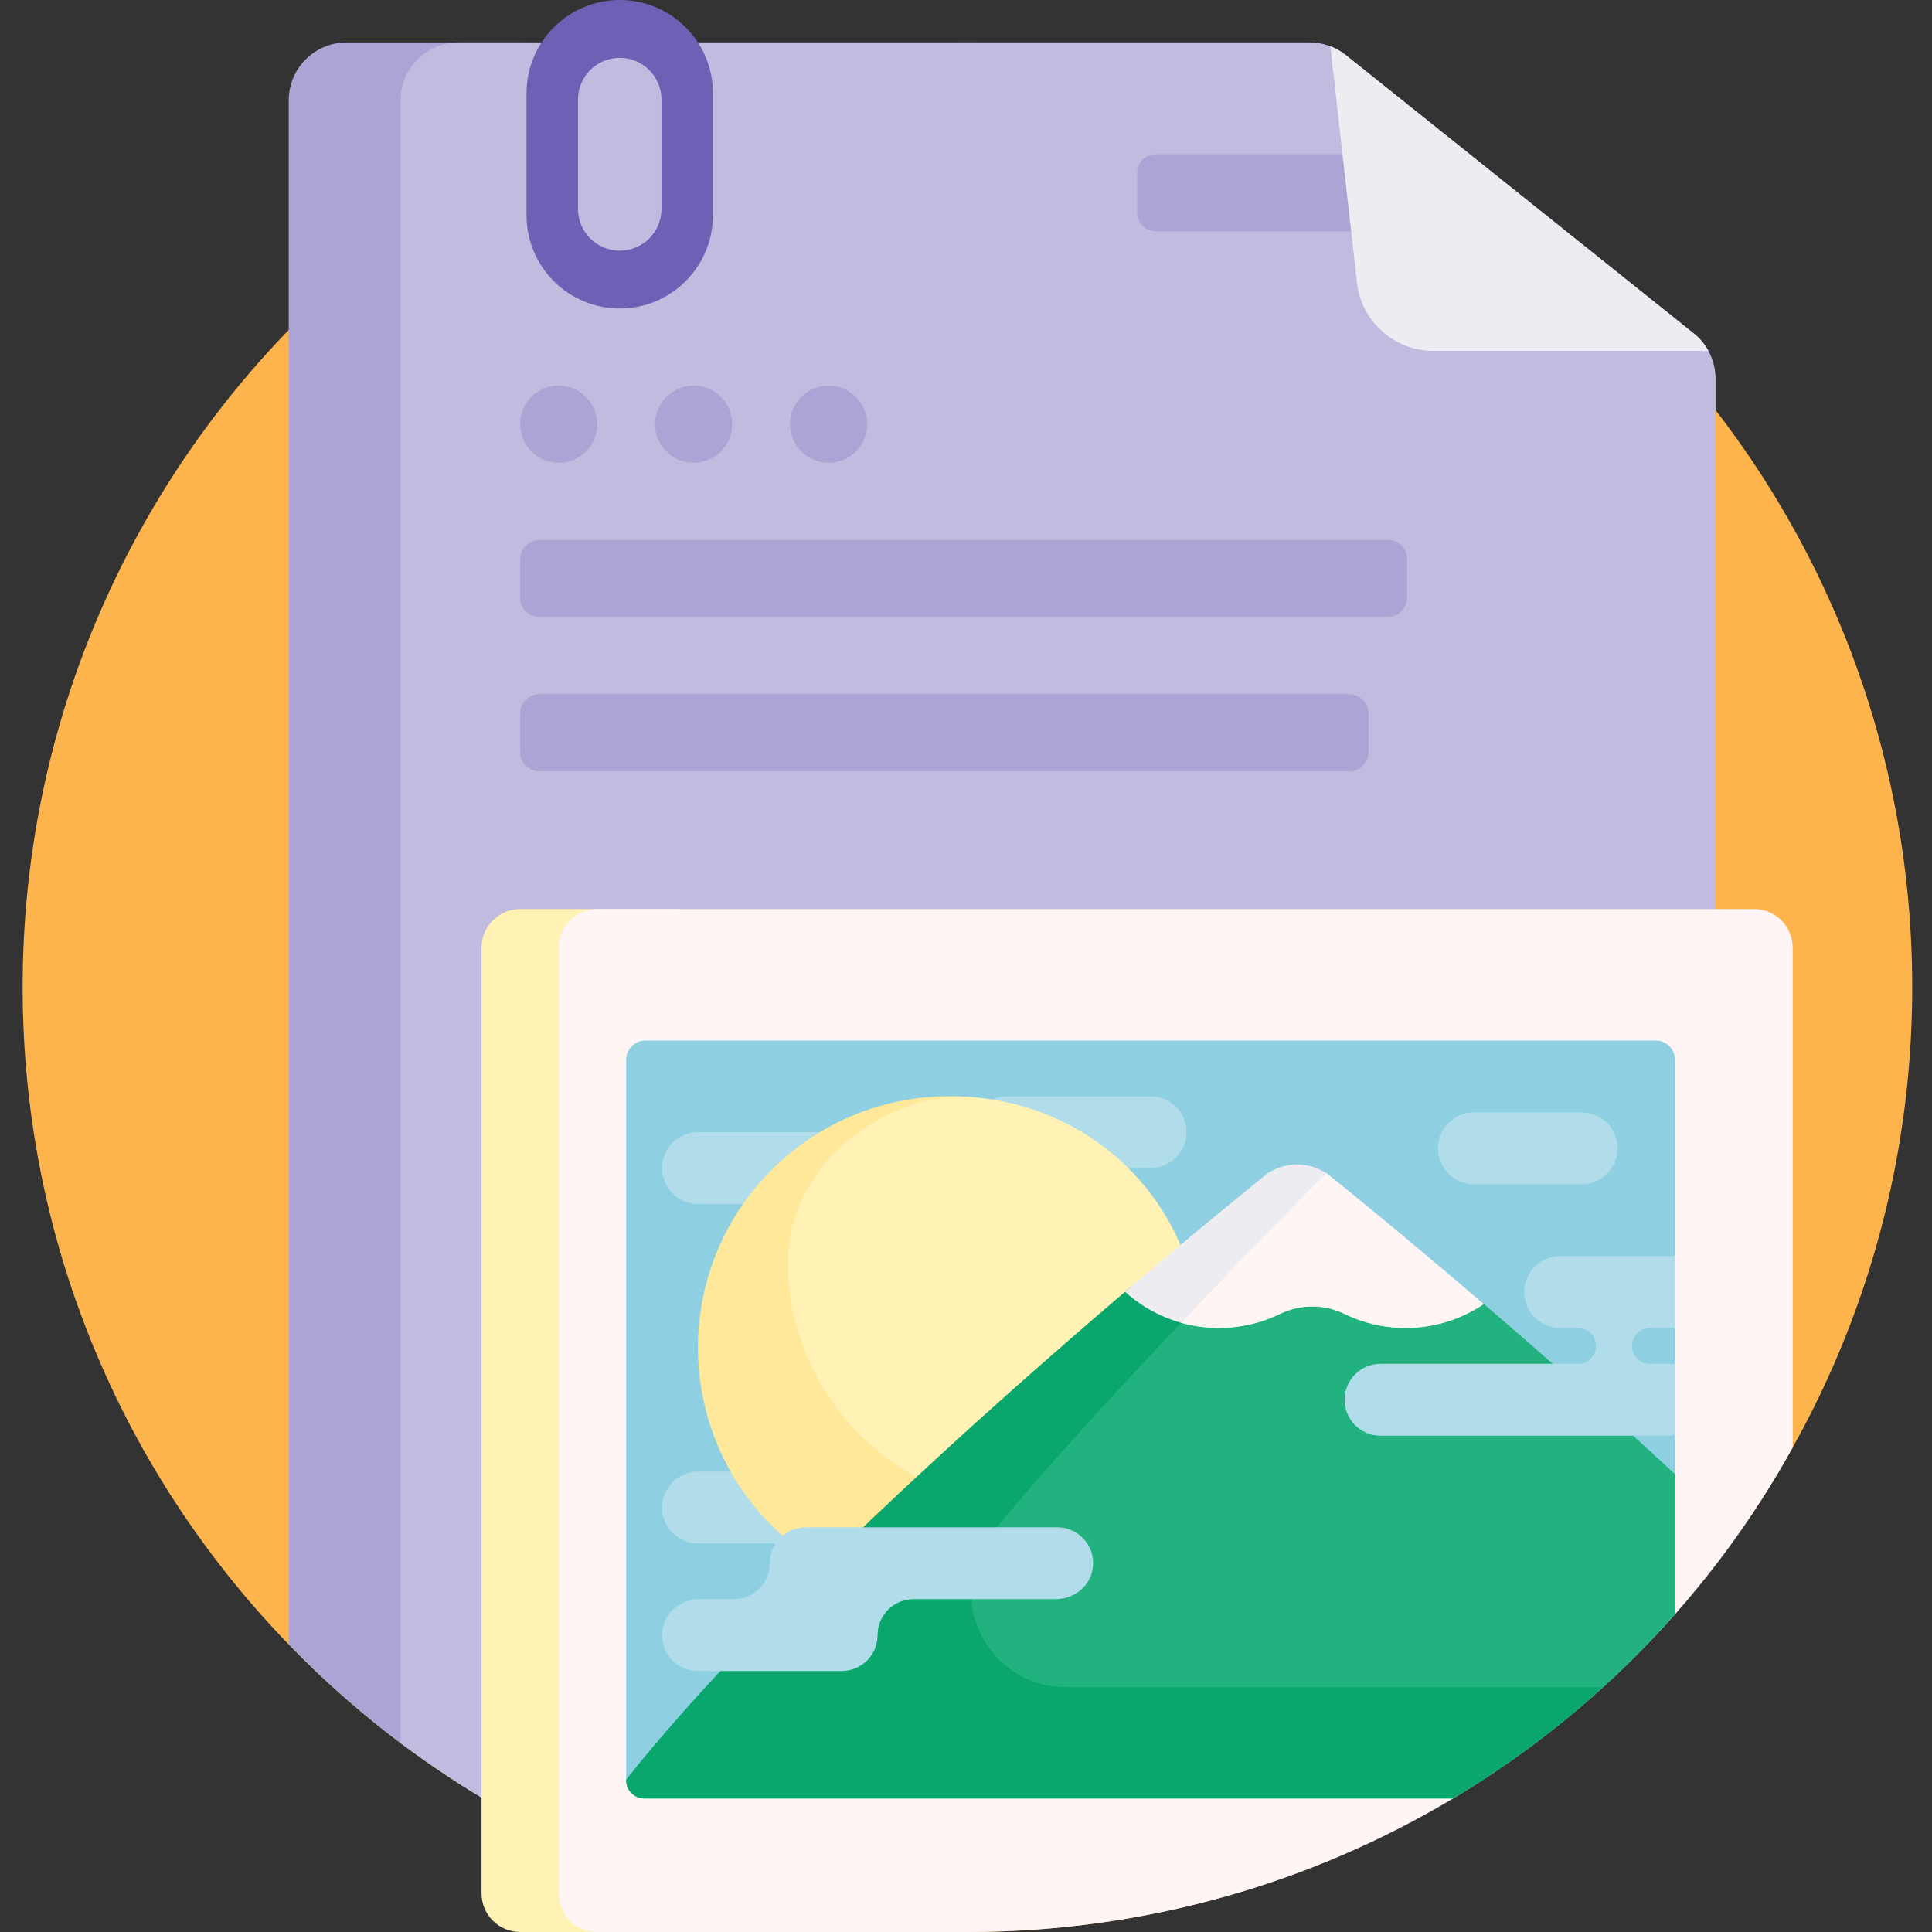
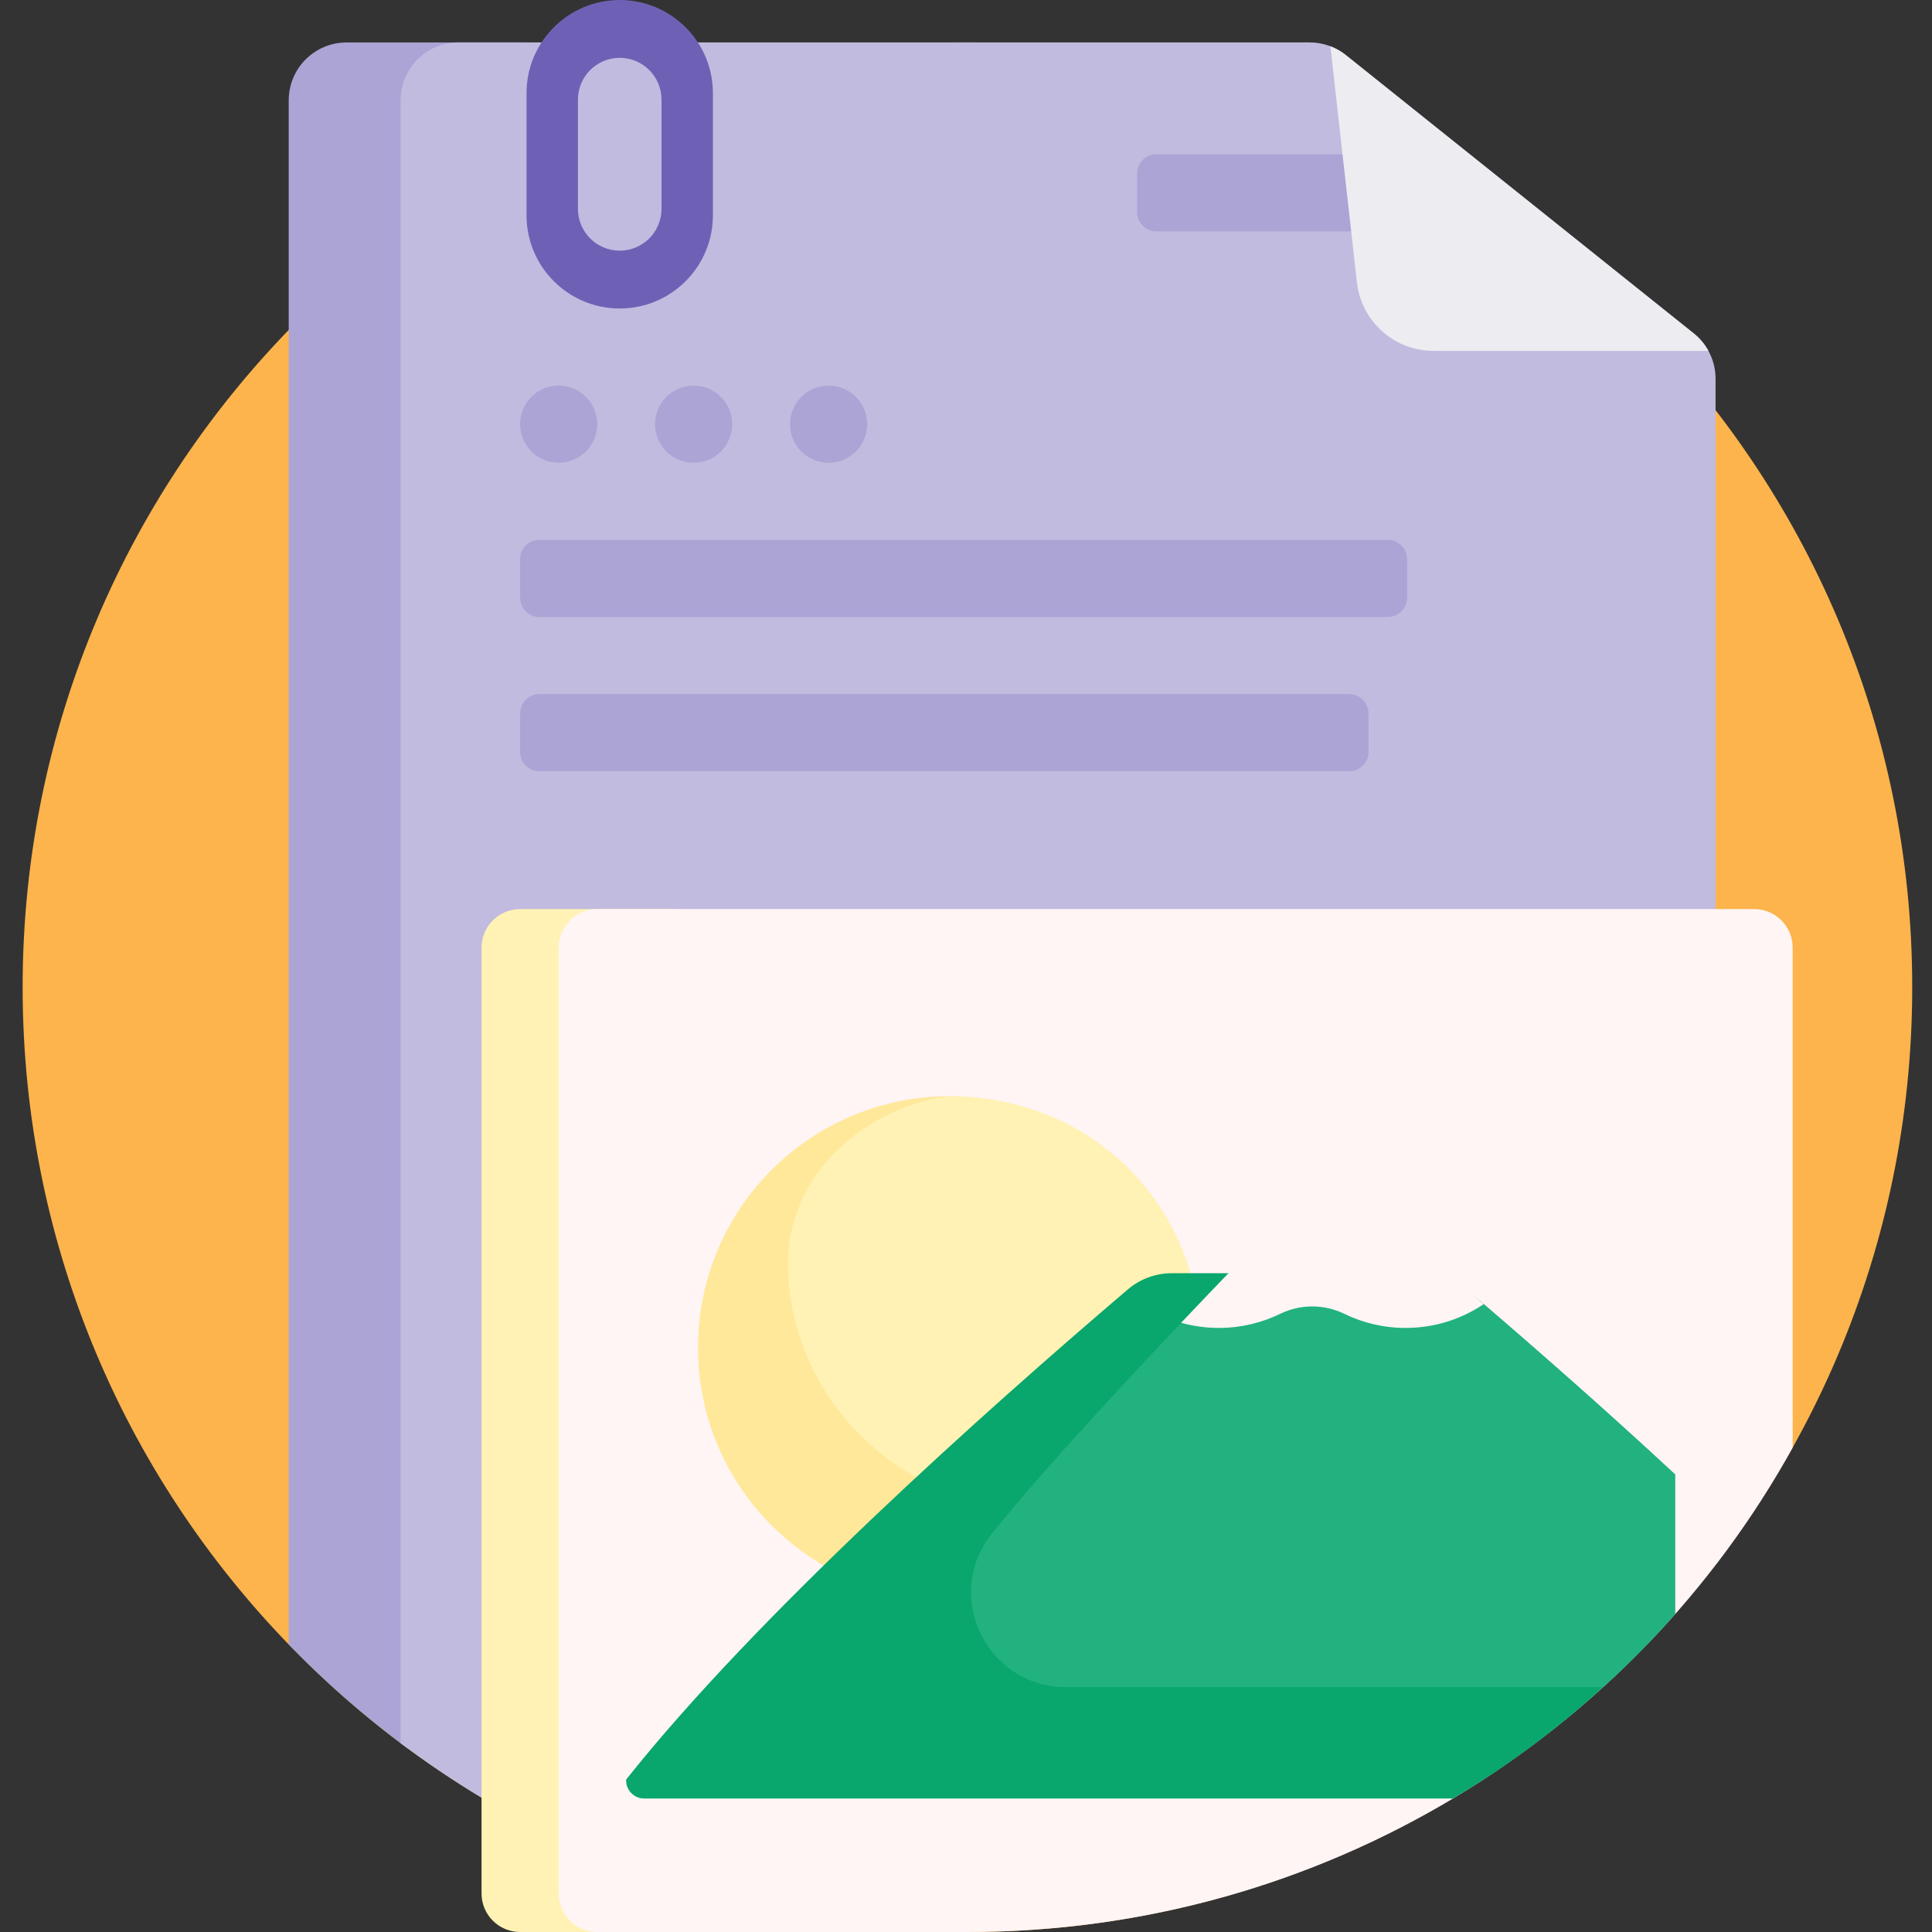
<svg xmlns="http://www.w3.org/2000/svg" height="512pt" viewBox="-6 0 512 512" width="512pt">
  <rect x="-6" y="0" width="512" height="512" fill="#333333" stroke="none" />
  <path d="m500.758 261.621c0 138.281-112.098 250.379-250.379 250.379s-250.379-112.098-250.379-250.379 112.098-250.379 250.379-250.379 250.379 112.098 250.379 250.379zm0 0" fill="#fdb44c" />
  <path d="m101.305 462.805c-10.988-8.152-21.289-17.195-30.793-27.008v-409.211c0-8.469 6.863-15.332 15.332-15.332h47.227c-11.973 0-21.68 9.707-21.68 21.68v424.762c0 5.188-5.918 8.199-10.086 5.109zm0 0" fill="#aba4d5" />
  <path d="m448.641 100.367v147.969c0 120.898-91.895 222.262-212.273 233.449-53.676 4.988-100.016 3.469-114.754-5.387-7.41-4.453-14.574-9.281-21.461-14.453v-435.375c0-8.465 6.863-15.328 15.328-15.328h225.586c3.48 0 6.859 1.184 9.574 3.359l92.246 73.793c3.637 2.91 5.754 7.316 5.754 11.973zm0 0" fill="#c1bbdf" />
  <path d="m158.234 0c-13.641 0-24.699 11.059-24.699 24.699v32.359c0 13.641 11.059 24.699 24.699 24.699 13.637 0 24.695-11.059 24.695-24.699v-32.359c0-13.641-11.059-24.699-24.695-24.699zm11.07 55.355c0 6.113-4.957 11.07-11.07 11.07s-11.07-4.957-11.07-11.07v-28.957c-.004-6.113 4.953-11.07 11.07-11.07 6.113 0 11.07 4.957 11.07 11.07zm0 0" fill="#6e61b5" />
  <path d="m366.883 45.988v10.219c0 2.82-2.289 5.109-5.109 5.109h-61.316c-2.824 0-5.113-2.289-5.113-5.109v-10.219c0-2.82 2.289-5.109 5.113-5.109h61.316c2.82 0 5.109 2.289 5.109 5.109zm-224.832 76.645c5.645 0 10.219-4.574 10.219-10.219 0-5.645-4.574-10.219-10.219-10.219s-10.219 4.574-10.219 10.219c0 5.645 4.574 10.219 10.219 10.219zm35.77 0c5.645 0 10.219-4.574 10.219-10.219 0-5.645-4.574-10.219-10.219-10.219-5.645 0-10.219 4.574-10.219 10.219 0 5.645 4.574 10.219 10.219 10.219zm35.77 0c5.645 0 10.219-4.574 10.219-10.219 0-5.645-4.574-10.219-10.219-10.219-5.645 0-10.219 4.574-10.219 10.219 0 5.645 4.574 10.219 10.219 10.219zm137.965 61.32h-214.613c-2.82 0-5.109 2.289-5.109 5.109v10.219c0 2.82 2.289 5.109 5.109 5.109h214.613c2.82 0 5.109-2.289 5.109-5.109v-10.219c0-2.82-2.289-5.109-5.109-5.109zm10.219-40.879h-224.832c-2.82 0-5.109 2.289-5.109 5.109v10.219c0 2.824 2.289 5.109 5.109 5.109h224.832c2.82 0 5.109-2.285 5.109-5.109v-10.219c0-2.82-2.289-5.109-5.109-5.109zm0 0" fill="#aba4d5" />
  <path d="m350.629 14.566 92.266 73.812c1.598 1.277 2.922 2.871 3.859 4.617h-72.844c-10.406 0-19.148-7.812-20.312-18.152l-7.039-62.586c1.469.547 2.828 1.316 4.07 2.309zm0 0" fill="#ececf1" />
  <path d="m172.711 512h-40.879c-5.645 0-10.219-4.574-10.219-10.219v-250.648c0-5.645 4.574-10.219 10.219-10.219h40.879c5.645 0 10.219 4.574 10.219 10.219v250.648c0 5.645-4.574 10.219-10.219 10.219zm0 0" fill="#fff2b4" />
  <path d="m469.078 251.133v132.484c-42.242 76.52-124.34 128.383-218.699 128.383-.852 0-98.109 0-98.109 0-5.641 0-10.219-4.574-10.219-10.219v-250.648c0-5.645 4.578-10.219 10.219-10.219h306.59c5.645 0 10.219 4.574 10.219 10.219zm0 0" fill="#fff5f5" />
-   <path d="m437.906 427.496c-17.039 19.25-36.988 35.855-59.168 49.125h-213.691c-2.824 0-5.109-2.289-5.109-5.109v-190.645c0-2.82 2.285-5.109 5.109-5.109h267.75c2.824 0 5.109 2.289 5.109 5.109zm0 0" fill="#8ed0e1" />
-   <path d="m226.574 309.555c0 5.258-4.262 9.52-9.52 9.52h-38.078c-5.258 0-9.52-4.262-9.52-9.52 0-5.258 4.262-9.52 9.52-9.52h38.078c5.258 0 9.52 4.262 9.52 9.52zm-9.52 80.438h-38.078c-5.258 0-9.52 4.262-9.52 9.52 0 5.258 4.262 9.52 9.52 9.52h38.078c5.258 0 9.52-4.262 9.52-9.52 0-5.254-4.262-9.52-9.52-9.52zm81.867-99.477h-38.078c-5.258 0-9.52 4.262-9.52 9.52 0 5.258 4.262 9.52 9.52 9.52h38.078c5.258 0 9.52-4.262 9.52-9.52 0-5.258-4.262-9.52-9.52-9.52zm114.234 4.281h-28.559c-5.258 0-9.52 4.262-9.52 9.52 0 5.258 4.266 9.52 9.52 9.52h28.559c5.258 0 9.52-4.262 9.52-9.52 0-5.254-4.262-9.52-9.52-9.52zm0 0" fill="#b0dde9" />
  <path d="m312.25 357.152c0 36.801-29.836 66.637-66.637 66.637s-66.637-29.836-66.637-66.637c0-36.805 29.832-66.637 66.637-66.637 36.801 0 66.637 29.832 66.637 66.637zm0 0" fill="#ffe899" />
  <path d="m312.191 354.324c.461 13.359-2.844 25.875-9.09 36.516-10.641 6.25-23.16 9.645-36.516 9.09-34.391-1.426-62.973-29.336-63.754-63.75-.691-30.594 29.621-46.156 45.609-45.605 34.566 1.191 62.5 27.664 63.75 63.75zm0 0" fill="#fff2b4" />
  <path d="m437.906 390.73v36.812c-16.762 19.281-36.512 35.828-58.844 49.078h-214.367c-2.629 0-4.758-2.129-4.758-4.758v-.262c34.551-43.492 94.266-96.922 132.941-129.883 3.262-2.781 7.402-4.301 11.688-4.301h60.82c7.91 0 15.551 2.828 21.559 7.973 15.07 12.922 32.875 28.57 50.961 45.34zm0 0" fill="#09a66d" />
  <path d="m437.906 390.73v37.062c-6.09 6.883-12.258 13.145-19.062 19.316h-142.383c-20.973 0-32.727-24.262-19.633-40.648 14.477-18.117 42.117-47.617 62.723-69.047h45.852c7.898 0 15.531 2.828 21.531 7.969 15.074 12.922 32.883 28.574 50.973 45.348zm0 0" fill="#22b27f" />
-   <path d="m387.199 345.609c-5.914 3.977-13.027 6.305-20.688 6.305-5.812 0-11.312-1.336-16.207-3.719-5.418-2.633-11.668-2.633-17.086 0-4.898 2.383-10.398 3.719-16.211 3.719-9.566 0-18.285-3.625-24.867-9.57 22.309-19.027 37.809-31.406 37.809-31.406 4.746-3.102 10.875-3.102 15.621 0 0 0 17.289 13.805 41.629 34.672zm0 0" fill="#ececf1" />
  <path d="m345.57 310.938s17.289 13.805 41.625 34.672c-5.91 3.977-13.023 6.305-20.684 6.305-5.812 0-11.312-1.336-16.207-3.719-5.422-2.633-11.668-2.633-17.09 0-4.895 2.383-10.395 3.719-16.207 3.719-3.461 0-6.812-.48-9.992-1.367 20.504-21.637 38.406-39.707 38.555-39.609zm0 0" fill="#fff5f5" />
-   <path d="m283.672 414.902c-.328 5.059-4.758 8.887-9.828 8.887h-37.75c-5.258 0-9.52 4.262-9.52 9.52 0 5.258-4.262 9.52-9.52 9.52h-38.078c-5.469 0-9.859-4.609-9.5-10.152.328-5.062 4.754-8.887 9.824-8.887h9.195c5.258 0 9.52-4.262 9.52-9.52 0-5.258 4.262-9.52 9.52-9.52h66.637c5.469 0 9.855 4.609 9.5 10.152zm147.57-62.988h6.664v-19.039h-30.461c-5.258 0-9.52 4.262-9.52 9.52 0 5.258 4.262 9.52 9.52 9.52h4.762c2.629 0 4.758 2.133 4.758 4.762 0 2.629-2.129 4.758-4.758 4.758h-52.359c-5.258 0-9.52 4.262-9.52 9.52s4.262 9.52 9.52 9.52h76.156c.652 0 1.289-.066 1.906-.191v-18.656c-.617-.125-1.254-.191-1.906-.191h-4.758c-2.629 0-4.762-2.129-4.762-4.758 0-2.629 2.133-4.762 4.758-4.762zm0 0" fill="#b0dde9" />
</svg>